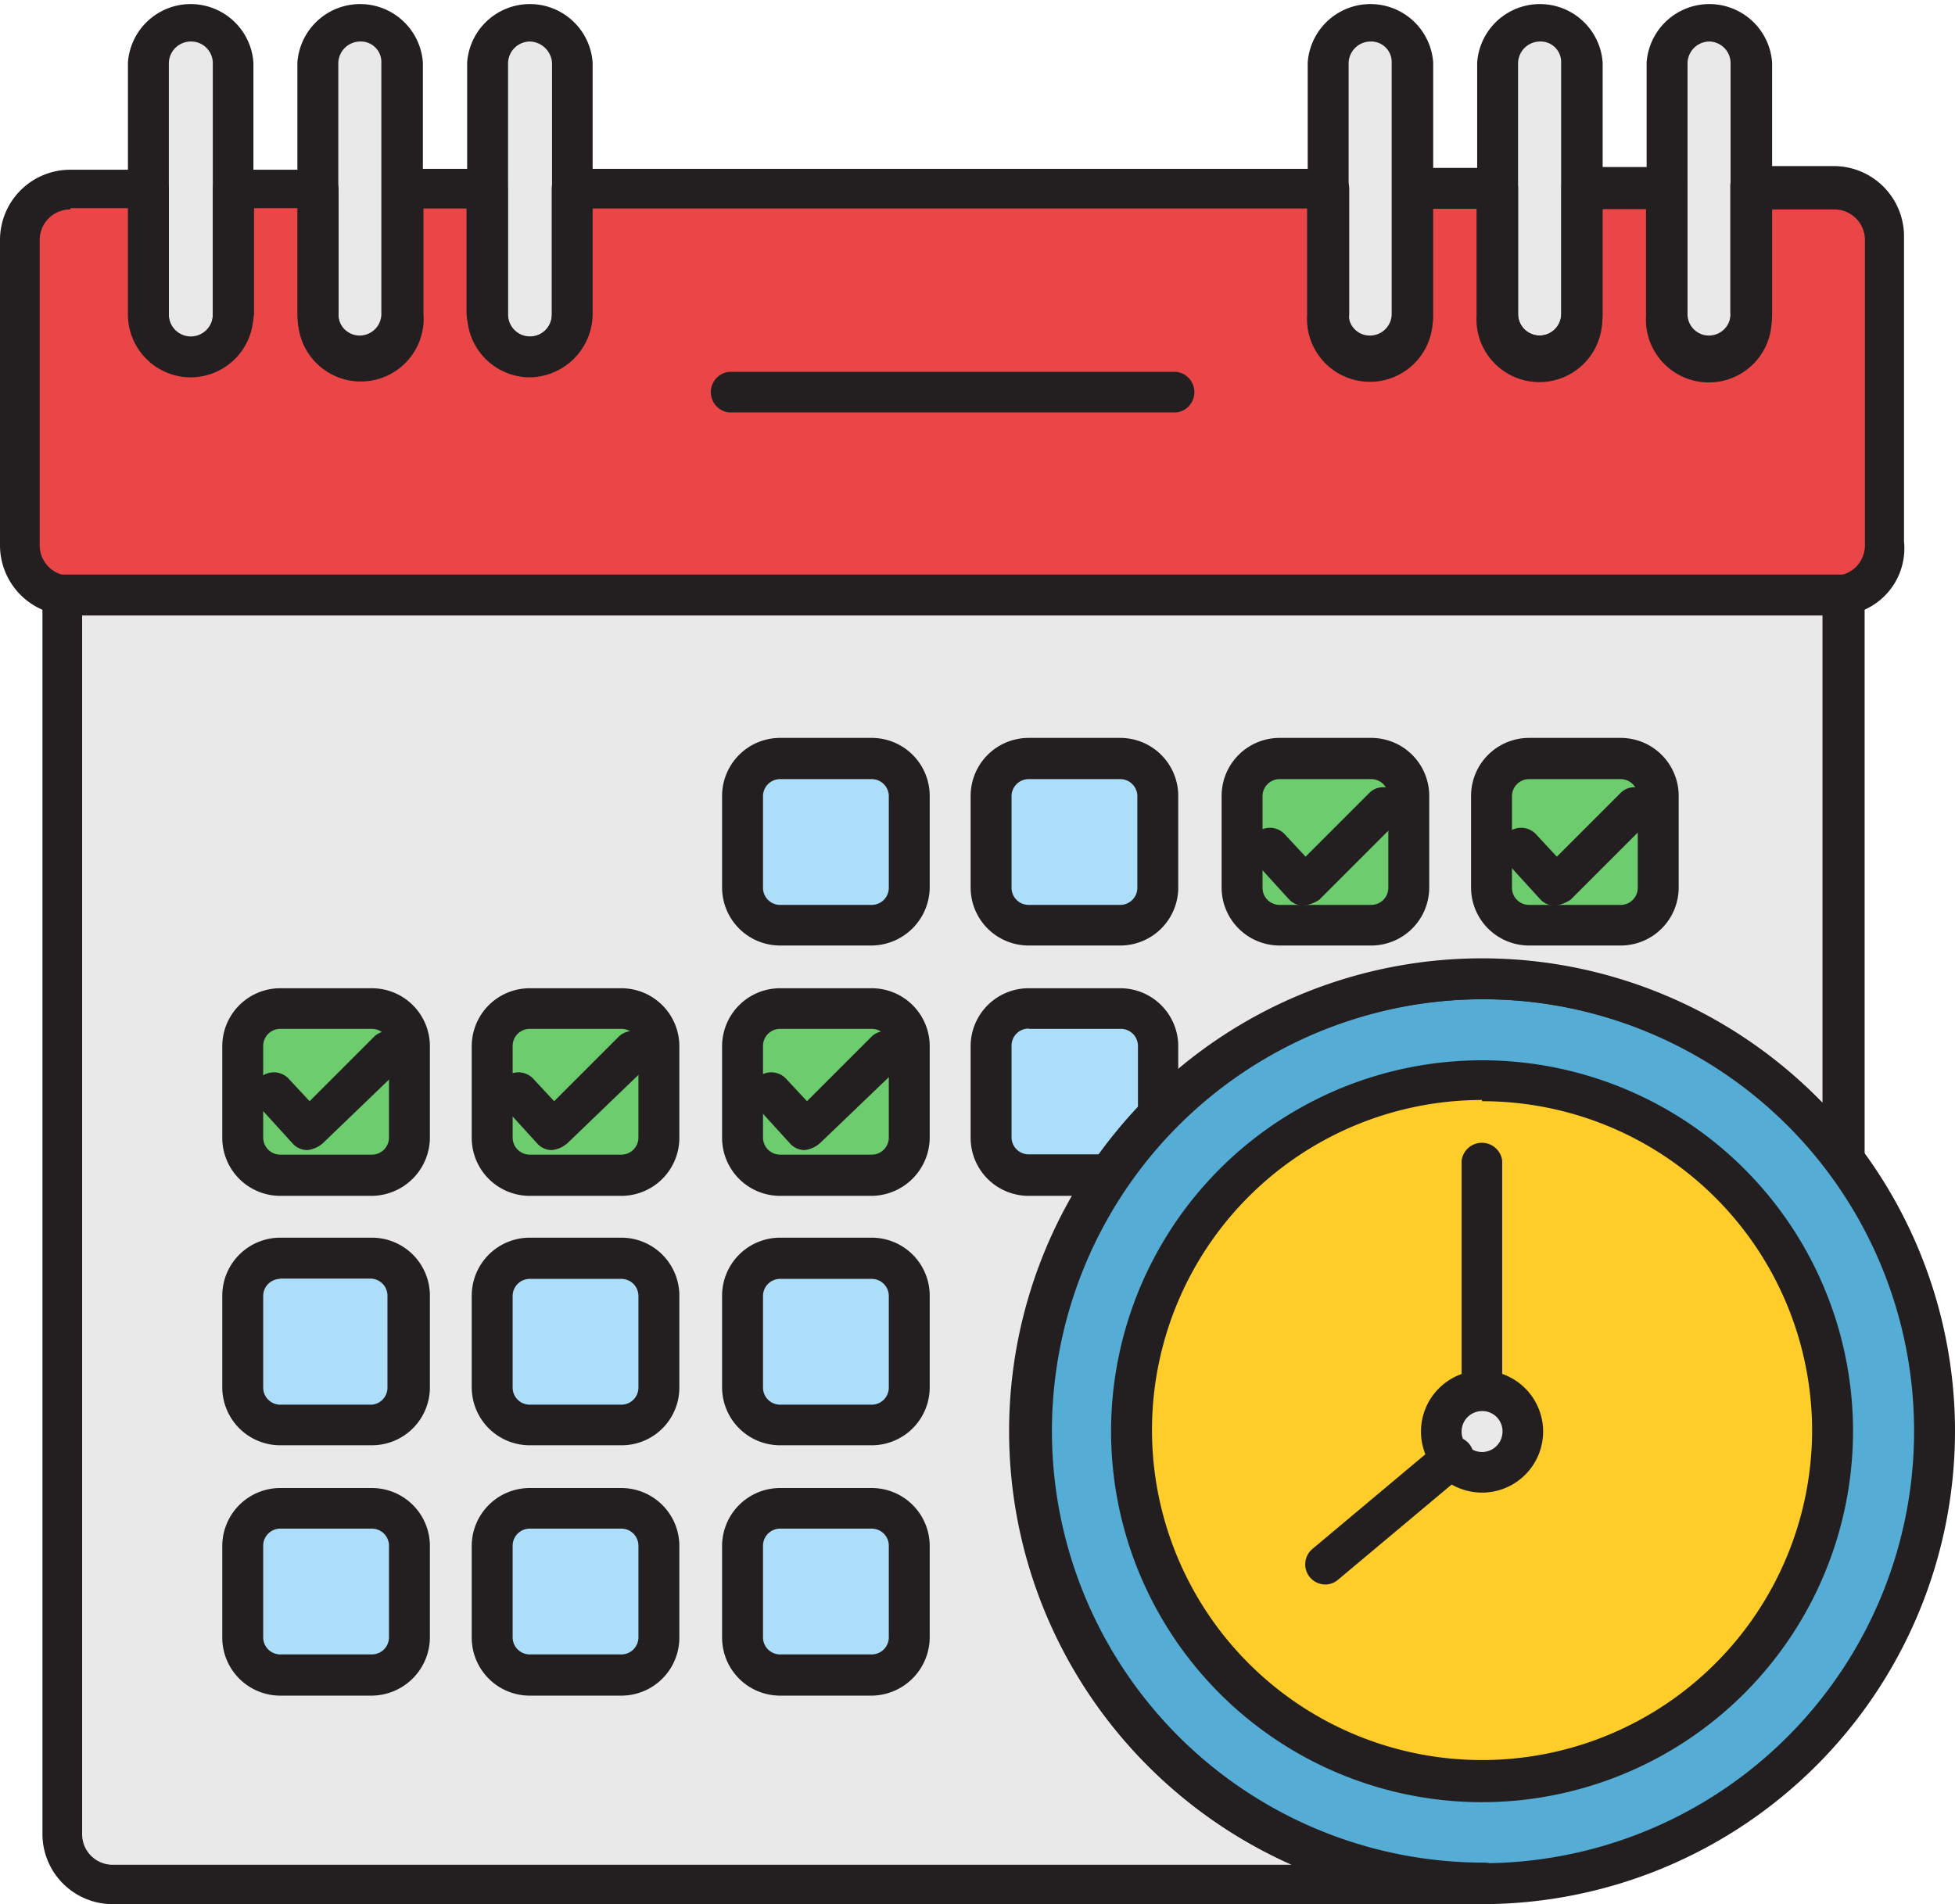
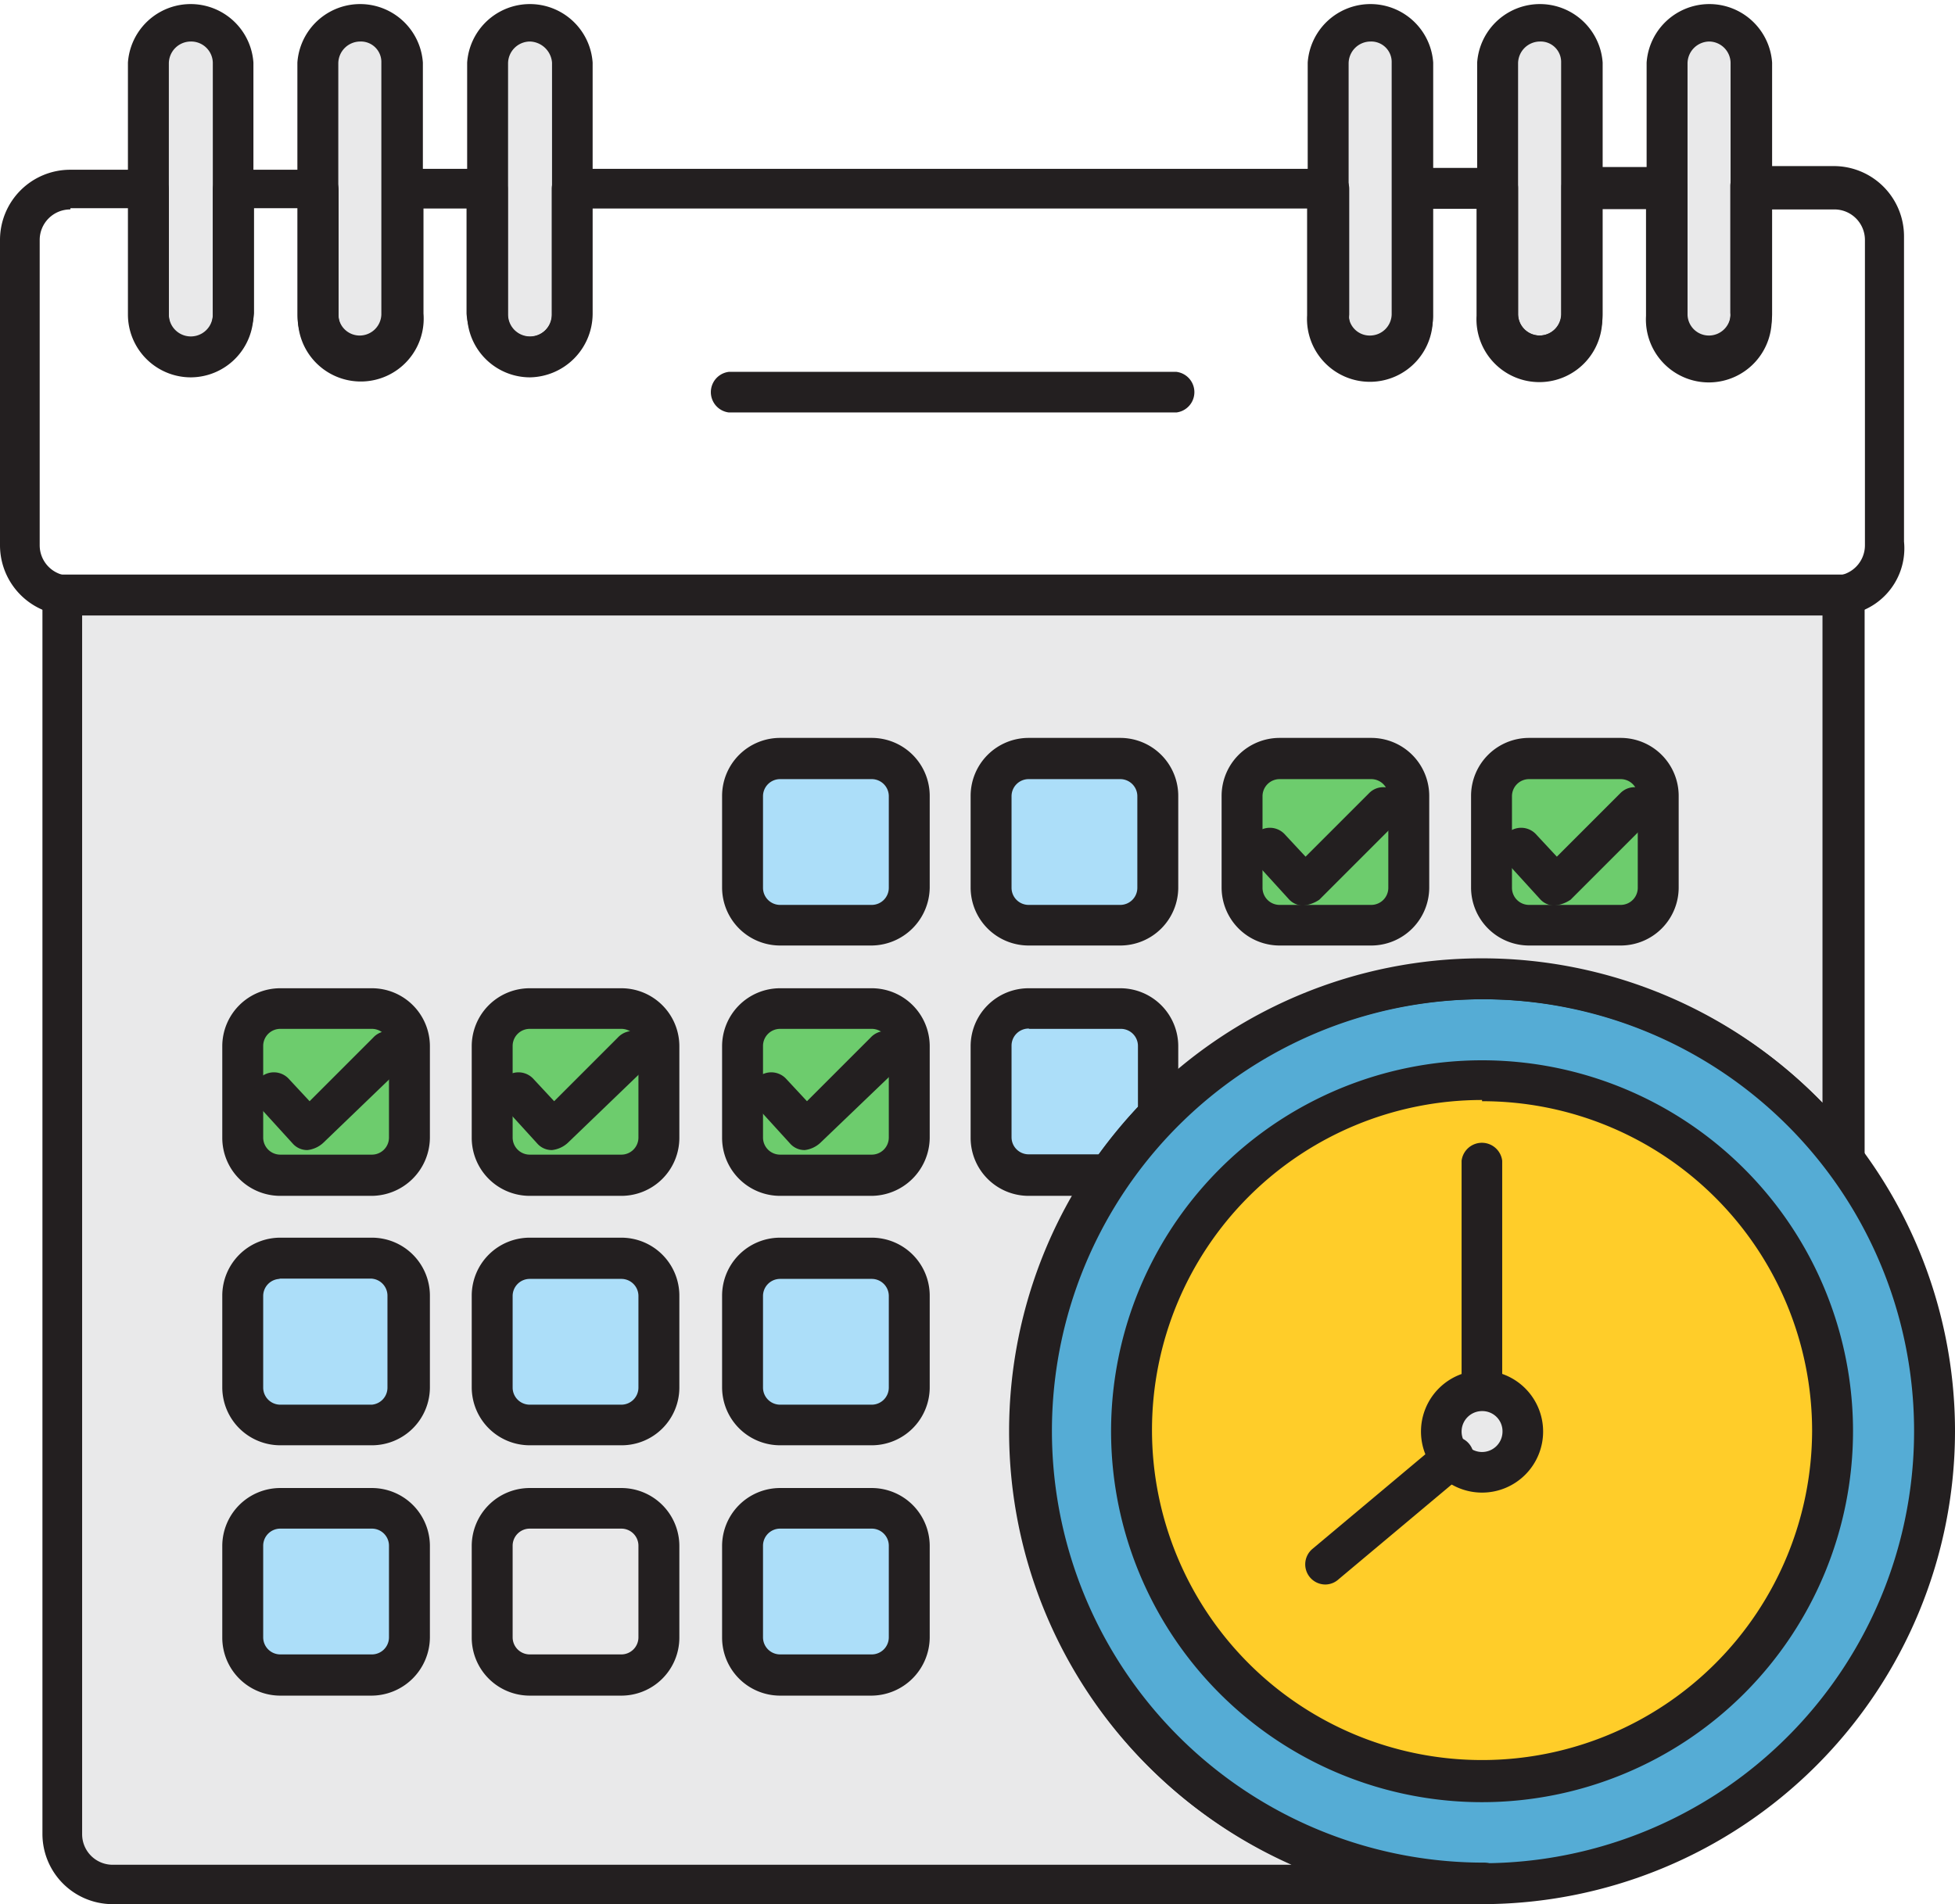
<svg xmlns="http://www.w3.org/2000/svg" id="Layer_4" data-name="Layer 4" viewBox="0 0 64.03 62.37">
  <defs>
    <style>.cls-1{fill:#ea4647;}.cls-2{fill:#e9e9ea;}.cls-3{fill:#55acd5;}.cls-4{fill:#ffcd29;}.cls-5{fill:#acdef9;}.cls-6{fill:#6dcc6d;}.cls-7{fill:#231f20;}</style>
  </defs>
  <title>2</title>
-   <path class="cls-1" d="M988.39,118.75h-2.7v4.11a1.39,1.39,0,1,1-2.78.05v-4.17h-2.78v4.11a1.39,1.39,0,1,1-2.78.05v-4.17h-2.78v4.11a1.39,1.39,0,1,1-2.78.05v-4.17H947v4.11a1.39,1.39,0,0,1-2.78,0v-4.11H941.5v4.11a1.39,1.39,0,0,1-2.78,0v-4.11h-2.78v4.11a1.39,1.39,0,0,1-2.78,0v-4.11h-2.56a1.62,1.62,0,0,0-1.63,1.63v10a1.62,1.62,0,0,0,1.63,1.63h57.78a1.62,1.62,0,0,0,1.63-1.63v-10A1.62,1.62,0,0,0,988.39,118.75Z" transform="translate(-928.31 -112.56)" />
  <path class="cls-2" d="M962,159.44a14.83,14.83,0,0,1,26.65-8.94V132.05H930.34v40.58a1.62,1.62,0,0,0,1.63,1.63h44.88A14.82,14.82,0,0,1,962,159.44Z" transform="translate(-928.31 -112.56)" />
  <path class="cls-3" d="M991.67,159.44a14.82,14.82,0,1,1-14.82-14.82A14.82,14.82,0,0,1,991.67,159.44Z" transform="translate(-928.31 -112.56)" />
  <path class="cls-4" d="M988.33,159.44A11.48,11.48,0,1,1,976.85,148,11.48,11.48,0,0,1,988.33,159.44Z" transform="translate(-928.31 -112.56)" />
  <path class="cls-2" d="M978.19,159.44a1.33,1.33,0,1,1-1.33-1.33A1.34,1.34,0,0,1,978.19,159.44Z" transform="translate(-928.31 -112.56)" />
  <path class="cls-2" d="M934.56,113.25a1.38,1.38,0,0,1,1.39,1.39v8.22a1.39,1.39,0,0,1-2.78,0v-8.25A1.39,1.39,0,0,1,934.56,113.25Z" transform="translate(-928.31 -112.56)" />
  <path class="cls-2" d="M940.11,113.25a1.38,1.38,0,0,1,1.39,1.39v8.22a1.39,1.39,0,0,1-2.78,0v-8.25A1.37,1.37,0,0,1,940.11,113.25Z" transform="translate(-928.31 -112.56)" />
  <path class="cls-2" d="M945.67,113.25a1.38,1.38,0,0,1,1.39,1.39v8.22a1.39,1.39,0,1,1-2.78,0v-8.25A1.37,1.37,0,0,1,945.67,113.25Z" transform="translate(-928.31 -112.56)" />
  <path class="cls-2" d="M973.2,113.25a1.38,1.38,0,0,1,1.39,1.39v8.22a1.39,1.39,0,0,1-2.78,0v-8.25A1.39,1.39,0,0,1,973.2,113.25Z" transform="translate(-928.31 -112.56)" />
  <path class="cls-2" d="M978.75,113.25a1.38,1.38,0,0,1,1.39,1.39v8.22a1.39,1.39,0,0,1-2.78,0v-8.25A1.37,1.37,0,0,1,978.75,113.25Z" transform="translate(-928.31 -112.56)" />
  <path class="cls-2" d="M984.3,113.25a1.38,1.38,0,0,1,1.39,1.39v8.22a1.39,1.39,0,0,1-2.78,0v-8.25A1.37,1.37,0,0,1,984.3,113.25Z" transform="translate(-928.31 -112.56)" />
  <path class="cls-5" d="M953.84,137.42h3a1.22,1.22,0,0,1,1.23,1.23v3a1.22,1.22,0,0,1-1.23,1.23h-3a1.22,1.22,0,0,1-1.23-1.23v-3A1.21,1.21,0,0,1,953.84,137.42Z" transform="translate(-928.31 -112.56)" />
  <path class="cls-5" d="M962,137.42h3a1.22,1.22,0,0,1,1.23,1.23v3a1.22,1.22,0,0,1-1.23,1.23h-3a1.22,1.22,0,0,1-1.23-1.23v-3A1.22,1.22,0,0,1,962,137.42Z" transform="translate(-928.31 -112.56)" />
  <path class="cls-6" d="M970.21,137.42h3a1.23,1.23,0,0,1,1.23,1.23v3a1.22,1.22,0,0,1-1.23,1.23h-3a1.22,1.22,0,0,1-1.23-1.23v-3A1.21,1.21,0,0,1,970.21,137.42Z" transform="translate(-928.31 -112.56)" />
  <path class="cls-6" d="M937.47,145.59h3a1.22,1.22,0,0,1,1.23,1.23v3a1.22,1.22,0,0,1-1.23,1.23h-3a1.23,1.23,0,0,1-1.23-1.23v-3A1.22,1.22,0,0,1,937.47,145.59Z" transform="translate(-928.31 -112.56)" />
  <path class="cls-6" d="M945.64,145.59h3a1.23,1.23,0,0,1,1.23,1.23v3a1.22,1.22,0,0,1-1.23,1.23h-3a1.22,1.22,0,0,1-1.23-1.23v-3A1.24,1.24,0,0,1,945.64,145.59Z" transform="translate(-928.31 -112.56)" />
  <path class="cls-6" d="M953.84,145.59h3a1.22,1.22,0,0,1,1.23,1.23v3a1.22,1.22,0,0,1-1.23,1.23h-3a1.22,1.22,0,0,1-1.23-1.23v-3A1.22,1.22,0,0,1,953.84,145.59Z" transform="translate(-928.31 -112.56)" />
  <path class="cls-5" d="M937.47,153.78h3a1.22,1.22,0,0,1,1.23,1.23v3a1.23,1.23,0,0,1-1.23,1.23h-3a1.23,1.23,0,0,1-1.23-1.23v-3A1.21,1.21,0,0,1,937.47,153.78Z" transform="translate(-928.31 -112.56)" />
  <path class="cls-5" d="M945.64,153.78h3a1.23,1.23,0,0,1,1.23,1.23v3a1.23,1.23,0,0,1-1.23,1.23h-3a1.22,1.22,0,0,1-1.23-1.23v-3A1.22,1.22,0,0,1,945.64,153.78Z" transform="translate(-928.31 -112.56)" />
-   <path class="cls-5" d="M953.84,153.78h3a1.22,1.22,0,0,1,1.23,1.23v3a1.23,1.23,0,0,1-1.23,1.23h-3a1.22,1.22,0,0,1-1.23-1.23v-3A1.21,1.21,0,0,1,953.84,153.78Z" transform="translate(-928.31 -112.56)" />
+   <path class="cls-5" d="M953.84,153.78h3a1.22,1.22,0,0,1,1.23,1.23v3a1.23,1.23,0,0,1-1.23,1.23h-3a1.22,1.22,0,0,1-1.23-1.23v-3Z" transform="translate(-928.31 -112.56)" />
  <path class="cls-5" d="M937.47,162h3a1.22,1.22,0,0,1,1.23,1.23v3a1.22,1.22,0,0,1-1.23,1.23h-3a1.23,1.23,0,0,1-1.23-1.23v-3A1.22,1.22,0,0,1,937.47,162Z" transform="translate(-928.31 -112.56)" />
-   <path class="cls-5" d="M945.64,162h3a1.23,1.23,0,0,1,1.23,1.23v3a1.22,1.22,0,0,1-1.23,1.23h-3a1.22,1.22,0,0,1-1.23-1.23v-3A1.24,1.24,0,0,1,945.64,162Z" transform="translate(-928.31 -112.56)" />
  <path class="cls-5" d="M953.84,162h3a1.22,1.22,0,0,1,1.23,1.23v3a1.22,1.22,0,0,1-1.23,1.23h-3a1.22,1.22,0,0,1-1.23-1.23v-3A1.22,1.22,0,0,1,953.84,162Z" transform="translate(-928.31 -112.56)" />
  <path class="cls-6" d="M978.38,137.42h3a1.22,1.22,0,0,1,1.23,1.23v3a1.22,1.22,0,0,1-1.23,1.23h-3a1.22,1.22,0,0,1-1.23-1.23v-3A1.24,1.24,0,0,1,978.38,137.42Z" transform="translate(-928.31 -112.56)" />
  <path class="cls-5" d="M966.25,149.11v-2.3a1.24,1.24,0,0,0-1.23-1.23h-3a1.24,1.24,0,0,0-1.23,1.23v3a1.24,1.24,0,0,0,1.23,1.23h2.64A14.16,14.16,0,0,1,966.25,149.11Z" transform="translate(-928.31 -112.56)" />
  <path class="cls-7" d="M934.56,124.92a2.06,2.06,0,0,1-2.06-2.06v-8.25a2.06,2.06,0,0,1,4.11,0v8.25A2.06,2.06,0,0,1,934.56,124.92Zm0-11a0.72,0.72,0,0,0-.72.72v8.22a0.72,0.72,0,0,0,1.44,0v-8.25A0.71,0.71,0,0,0,934.56,113.92Z" transform="translate(-928.31 -112.56)" />
  <path class="cls-7" d="M940.11,124.92a2.06,2.06,0,0,1-2.06-2.06v-8.25a2.06,2.06,0,0,1,4.11,0v8.25A2.07,2.07,0,0,1,940.11,124.92Zm0-11a0.72,0.72,0,0,0-.72.72v8.22a0.7,0.7,0,0,0,.72.69,0.71,0.71,0,0,0,.69-0.69v-8.25A0.67,0.67,0,0,0,940.11,113.92Z" transform="translate(-928.31 -112.56)" />
  <path class="cls-7" d="M945.67,124.92a2.06,2.06,0,0,1-2.06-2.06v-8.25a2.06,2.06,0,0,1,4.11,0v8.25A2.09,2.09,0,0,1,945.67,124.92Zm0-11a0.72,0.72,0,0,0-.72.72v8.22a0.72,0.72,0,1,0,1.44,0v-8.25A0.75,0.75,0,0,0,945.67,113.92Z" transform="translate(-928.31 -112.56)" />
  <path class="cls-7" d="M973.2,124.92a2.06,2.06,0,0,1-2.06-2.06v-8.25a2.06,2.06,0,0,1,4.11,0v8.25A2.06,2.06,0,0,1,973.2,124.92Zm0-11a0.72,0.72,0,0,0-.72.72v8.22a0.69,0.69,0,0,0,.72.69,0.71,0.71,0,0,0,.69-0.69v-8.25A0.67,0.67,0,0,0,973.2,113.92Z" transform="translate(-928.31 -112.56)" />
  <path class="cls-7" d="M978.75,124.92a2.06,2.06,0,0,1-2.06-2.06v-8.25a2.06,2.06,0,0,1,4.11,0v8.25A2.07,2.07,0,0,1,978.75,124.92Zm0-11a0.72,0.72,0,0,0-.72.72v8.22a0.7,0.7,0,0,0,.72.69,0.71,0.71,0,0,0,.69-0.69v-8.25A0.67,0.67,0,0,0,978.75,113.92Z" transform="translate(-928.31 -112.56)" />
  <path class="cls-7" d="M984.3,124.92a2.06,2.06,0,0,1-2.06-2.06v-8.25a2.06,2.06,0,0,1,4.11,0v8.25A2.09,2.09,0,0,1,984.3,124.92Zm0-11a0.72,0.72,0,0,0-.72.72v8.22a0.7,0.7,0,0,0,.72.69,0.71,0.71,0,0,0,.69-0.69v-8.25A0.71,0.71,0,0,0,984.3,113.92Z" transform="translate(-928.31 -112.56)" />
  <path class="cls-7" d="M988.39,132.72H930.61a2.3,2.3,0,0,1-2.3-2.3v-10a2.3,2.3,0,0,1,2.3-2.3h2.56a0.66,0.66,0,0,1,.67.67v4.11a0.72,0.72,0,0,0,1.44,0v-4.11a0.66,0.66,0,0,1,.67-0.67h2.78a0.66,0.66,0,0,1,.67.67v4.11a0.71,0.71,0,0,0,1.42,0v-4.14a0.66,0.66,0,0,1,.67-0.67h2.78a0.66,0.66,0,0,1,.67.67v4.11a0.72,0.72,0,0,0,1.44,0v-4.11a0.66,0.66,0,0,1,.67-0.67h24.78a0.66,0.66,0,0,1,.67.67v4.11a0.71,0.71,0,1,0,1.41,0v-4.14a0.66,0.66,0,0,1,.67-0.67h2.78a0.66,0.66,0,0,1,.67.67v4.11a0.71,0.71,0,0,0,1.42,0v-4.14a0.66,0.66,0,0,1,.67-0.67h2.78a0.66,0.66,0,0,1,.67.67v4.11a0.71,0.71,0,1,0,1.41,0v-4.14a0.66,0.66,0,0,1,.67-0.67h2.72a2.3,2.3,0,0,1,2.3,2.3v10A2.2,2.2,0,0,1,988.39,132.72Zm-57.78-13.3a1,1,0,0,0-1,1v10a1,1,0,0,0,1,1h57.78a1,1,0,0,0,1-1v-10a1,1,0,0,0-1-1h-2.06v3.44a2.06,2.06,0,1,1-4.11.05v-3.5h-1.44v3.44a2.06,2.06,0,1,1-4.11.05v-3.5h-1.44v3.44a2.06,2.06,0,1,1-4.11.05v-3.5H947.7v3.44a2.06,2.06,0,0,1-4.11,0v-3.44h-1.41v3.44a2.06,2.06,0,1,1-4.11.05v-3.5h-1.44v3.44a2.06,2.06,0,0,1-4.11,0v-3.44h-1.9Z" transform="translate(-928.31 -112.56)" />
  <path class="cls-7" d="M966.84,126.07H952.18a0.67,0.67,0,0,1,0-1.33h14.66A0.67,0.67,0,0,1,966.84,126.07Z" transform="translate(-928.31 -112.56)" />
  <path class="cls-7" d="M956.86,143.53h-3a1.9,1.9,0,0,1-1.9-1.9v-3a1.9,1.9,0,0,1,1.9-1.9h3a1.9,1.9,0,0,1,1.9,1.9v3A1.92,1.92,0,0,1,956.86,143.53Zm-3-5.45a0.56,0.56,0,0,0-.56.56v3a0.56,0.56,0,0,0,.56.56h3a0.56,0.56,0,0,0,.56-0.56v-3a0.56,0.56,0,0,0-.56-0.56h-3Z" transform="translate(-928.31 -112.56)" />
  <path class="cls-7" d="M965,143.53h-3a1.9,1.9,0,0,1-1.9-1.9v-3a1.9,1.9,0,0,1,1.9-1.9h3a1.9,1.9,0,0,1,1.9,1.9v3A1.9,1.9,0,0,1,965,143.53Zm-3-5.45a0.56,0.56,0,0,0-.56.56v3a0.56,0.56,0,0,0,.56.56h3a0.56,0.56,0,0,0,.56-0.56v-3a0.56,0.56,0,0,0-.56-0.56h-3Z" transform="translate(-928.31 -112.56)" />
  <path class="cls-7" d="M973.22,143.53h-3a1.9,1.9,0,0,1-1.9-1.9v-3a1.9,1.9,0,0,1,1.9-1.9h3a1.9,1.9,0,0,1,1.9,1.9v3A1.9,1.9,0,0,1,973.22,143.53Zm-3-5.45a0.56,0.56,0,0,0-.56.56v3a0.56,0.56,0,0,0,.56.56h3a0.56,0.56,0,0,0,.56-0.56v-3a0.56,0.56,0,0,0-.56-0.56h-3Z" transform="translate(-928.31 -112.56)" />
  <path class="cls-7" d="M940.49,151.73h-3a1.9,1.9,0,0,1-1.9-1.9v-3a1.9,1.9,0,0,1,1.9-1.9h3a1.9,1.9,0,0,1,1.9,1.9v3A1.92,1.92,0,0,1,940.49,151.73Zm-3-5.47a0.56,0.56,0,0,0-.56.56v3a0.56,0.56,0,0,0,.56.56h3a0.56,0.56,0,0,0,.56-0.56v-3a0.56,0.56,0,0,0-.56-0.56h-3Z" transform="translate(-928.31 -112.56)" />
  <path class="cls-7" d="M948.66,151.73h-3a1.9,1.9,0,0,1-1.9-1.9v-3a1.9,1.9,0,0,1,1.9-1.9h3a1.9,1.9,0,0,1,1.9,1.9v3A1.9,1.9,0,0,1,948.66,151.73Zm-3-5.47a0.56,0.56,0,0,0-.56.56v3a0.56,0.56,0,0,0,.56.56h3a0.56,0.56,0,0,0,.56-0.56v-3a0.56,0.56,0,0,0-.56-0.56h-3Z" transform="translate(-928.31 -112.56)" />
  <path class="cls-7" d="M956.86,151.73h-3a1.9,1.9,0,0,1-1.9-1.9v-3a1.9,1.9,0,0,1,1.9-1.9h3a1.9,1.9,0,0,1,1.9,1.9v3A1.92,1.92,0,0,1,956.86,151.73Zm-3-5.47a0.56,0.56,0,0,0-.56.56v3a0.56,0.56,0,0,0,.56.56h3a0.56,0.56,0,0,0,.56-0.56v-3a0.56,0.56,0,0,0-.56-0.56h-3Z" transform="translate(-928.31 -112.56)" />
  <path class="cls-7" d="M940.49,159.9h-3a1.9,1.9,0,0,1-1.9-1.9v-3a1.9,1.9,0,0,1,1.9-1.9h3a1.9,1.9,0,0,1,1.9,1.9v3A1.9,1.9,0,0,1,940.49,159.9Zm-3-5.45a0.56,0.56,0,0,0-.56.56v3a0.56,0.56,0,0,0,.56.56h3A0.56,0.56,0,0,0,941,158v-3a0.56,0.56,0,0,0-.56-0.56h-3Z" transform="translate(-928.31 -112.56)" />
  <path class="cls-7" d="M948.66,159.9h-3a1.9,1.9,0,0,1-1.9-1.9v-3a1.9,1.9,0,0,1,1.9-1.9h3a1.9,1.9,0,0,1,1.9,1.9v3A1.89,1.89,0,0,1,948.66,159.9Zm-3-5.45a0.56,0.56,0,0,0-.56.56v3a0.56,0.56,0,0,0,.56.56h3a0.56,0.56,0,0,0,.56-0.56v-3a0.56,0.56,0,0,0-.56-0.56h-3Z" transform="translate(-928.31 -112.56)" />
  <path class="cls-7" d="M956.86,159.9h-3a1.9,1.9,0,0,1-1.9-1.9v-3a1.9,1.9,0,0,1,1.9-1.9h3a1.9,1.9,0,0,1,1.9,1.9v3A1.9,1.9,0,0,1,956.86,159.9Zm-3-5.45a0.56,0.56,0,0,0-.56.56v3a0.56,0.56,0,0,0,.56.56h3a0.56,0.56,0,0,0,.56-0.56v-3a0.56,0.56,0,0,0-.56-0.56h-3Z" transform="translate(-928.31 -112.56)" />
  <path class="cls-7" d="M940.49,168.1h-3a1.9,1.9,0,0,1-1.9-1.9v-3a1.9,1.9,0,0,1,1.9-1.9h3a1.9,1.9,0,0,1,1.9,1.9v3A1.92,1.92,0,0,1,940.49,168.1Zm-3-5.47a0.56,0.56,0,0,0-.56.56v3a0.56,0.56,0,0,0,.56.56h3a0.56,0.56,0,0,0,.56-0.56v-3a0.56,0.56,0,0,0-.56-0.56h-3Z" transform="translate(-928.31 -112.56)" />
  <path class="cls-7" d="M948.66,168.1h-3a1.9,1.9,0,0,1-1.9-1.9v-3a1.9,1.9,0,0,1,1.9-1.9h3a1.9,1.9,0,0,1,1.9,1.9v3A1.9,1.9,0,0,1,948.66,168.1Zm-3-5.47a0.56,0.56,0,0,0-.56.56v3a0.56,0.56,0,0,0,.56.56h3a0.56,0.56,0,0,0,.56-0.56v-3a0.56,0.56,0,0,0-.56-0.56h-3Z" transform="translate(-928.31 -112.56)" />
  <path class="cls-7" d="M956.86,168.1h-3a1.9,1.9,0,0,1-1.9-1.9v-3a1.9,1.9,0,0,1,1.9-1.9h3a1.9,1.9,0,0,1,1.9,1.9v3A1.92,1.92,0,0,1,956.86,168.1Zm-3-5.47a0.56,0.56,0,0,0-.56.56v3a0.56,0.56,0,0,0,.56.56h3a0.56,0.56,0,0,0,.56-0.56v-3a0.56,0.56,0,0,0-.56-0.56h-3Z" transform="translate(-928.31 -112.56)" />
  <path class="cls-7" d="M981.39,143.53h-3a1.9,1.9,0,0,1-1.9-1.9v-3a1.9,1.9,0,0,1,1.9-1.9h3a1.9,1.9,0,0,1,1.9,1.9v3A1.9,1.9,0,0,1,981.39,143.53Zm-3-5.45a0.56,0.56,0,0,0-.56.56v3a0.56,0.56,0,0,0,.56.56h3a0.56,0.56,0,0,0,.56-0.56v-3a0.56,0.56,0,0,0-.56-0.56h-3Z" transform="translate(-928.31 -112.56)" />
  <path class="cls-7" d="M964.65,151.73H962a1.9,1.9,0,0,1-1.9-1.9v-3a1.9,1.9,0,0,1,1.9-1.9h3a1.9,1.9,0,0,1,1.9,1.9v2.3a0.64,0.64,0,0,1-.19.45,14.56,14.56,0,0,0-1.52,1.87A0.7,0.7,0,0,1,964.65,151.73ZM962,146.25a0.56,0.56,0,0,0-.56.56v3a0.56,0.56,0,0,0,.56.56h2.3a17.91,17.91,0,0,1,1.28-1.55v-2a0.56,0.56,0,0,0-.56-0.56h-3Z" transform="translate(-928.31 -112.56)" />
  <path class="cls-7" d="M976.85,174.93H932a2.3,2.3,0,0,1-2.3-2.3V132.05a0.66,0.66,0,0,1,.67-0.67h58.34a0.66,0.66,0,0,1,.67.67V150.5a0.66,0.66,0,0,1-.67.67,0.7,0.7,0,0,1-.53-0.27,14.14,14.14,0,1,0-11.27,22.67,0.66,0.66,0,0,1,.67.67A0.71,0.71,0,0,1,976.85,174.93ZM931,132.72v39.92a1,1,0,0,0,1,1h38.61A15.49,15.49,0,1,1,988,148.68v-16H931Z" transform="translate(-928.31 -112.56)" />
  <path class="cls-7" d="M976.85,158.59a0.66,0.66,0,0,1-.67-0.67v-7.34a0.67,0.67,0,0,1,1.33,0v7.34A0.66,0.66,0,0,1,976.85,158.59Z" transform="translate(-928.31 -112.56)" />
  <path class="cls-7" d="M971.73,164.46a0.66,0.66,0,0,1-.43-1.17l4.14-3.47a0.66,0.66,0,1,1,.85,1l-4.14,3.47A0.65,0.65,0,0,1,971.73,164.46Z" transform="translate(-928.31 -112.56)" />
  <path class="cls-7" d="M971,142.22a0.63,0.63,0,0,1-.48-0.21l-1.12-1.23a0.66,0.66,0,1,1,1-.88l0.67,0.72,2.08-2.08a0.65,0.65,0,0,1,.93,0,0.7,0.7,0,0,1,0,.93l-2.56,2.56A1.14,1.14,0,0,1,971,142.22Z" transform="translate(-928.31 -112.56)" />
  <path class="cls-7" d="M979.23,142.22a0.63,0.63,0,0,1-.48-0.21l-1.12-1.23a0.66,0.66,0,1,1,1-.88l0.67,0.72,2.08-2.08a0.65,0.65,0,0,1,.93,0,0.7,0.7,0,0,1,0,.93l-2.56,2.56A1.14,1.14,0,0,1,979.23,142.22Z" transform="translate(-928.31 -112.56)" />
  <path class="cls-7" d="M938.38,150.23a0.63,0.63,0,0,1-.48-0.21l-1.12-1.23a0.66,0.66,0,1,1,1-.88l0.67,0.72,2.08-2.08a0.66,0.66,0,0,1,1,.91l0,0L938.89,150A0.91,0.91,0,0,1,938.38,150.23Z" transform="translate(-928.31 -112.56)" />
  <path class="cls-7" d="M946.39,150.23a0.63,0.63,0,0,1-.48-0.21l-1.12-1.23a0.66,0.66,0,1,1,1-.88l0.67,0.72,2.08-2.08a0.66,0.66,0,0,1,1,.91l0,0L946.9,150A0.91,0.91,0,0,1,946.39,150.23Z" transform="translate(-928.31 -112.56)" />
  <path class="cls-7" d="M954.67,150.23a0.63,0.63,0,0,1-.48-0.21l-1.12-1.23a0.66,0.66,0,1,1,1-.88l0.67,0.72,2.08-2.08a0.66,0.66,0,0,1,1,.91l0,0L955.17,150A0.91,0.91,0,0,1,954.67,150.23Z" transform="translate(-928.31 -112.56)" />
  <path class="cls-7" d="M976.85,174.93a15.49,15.49,0,1,1,15.49-15.49A15.5,15.5,0,0,1,976.85,174.93Zm0-29.64A14.15,14.15,0,1,0,991,159.44,14.14,14.14,0,0,0,976.85,145.29Z" transform="translate(-928.31 -112.56)" />
  <path class="cls-7" d="M976.85,171.59A12.15,12.15,0,1,1,989,159.44,12.16,12.16,0,0,1,976.85,171.59Zm0-23a10.81,10.81,0,1,0,10.81,10.81A10.8,10.8,0,0,0,976.85,148.63Z" transform="translate(-928.31 -112.56)" />
  <path class="cls-7" d="M976.85,161.45a2,2,0,1,1,2-2A2,2,0,0,1,976.85,161.45Zm0-2.67a0.67,0.67,0,1,0,.67.67A0.66,0.66,0,0,0,976.85,158.78Z" transform="translate(-928.31 -112.56)" />
</svg>